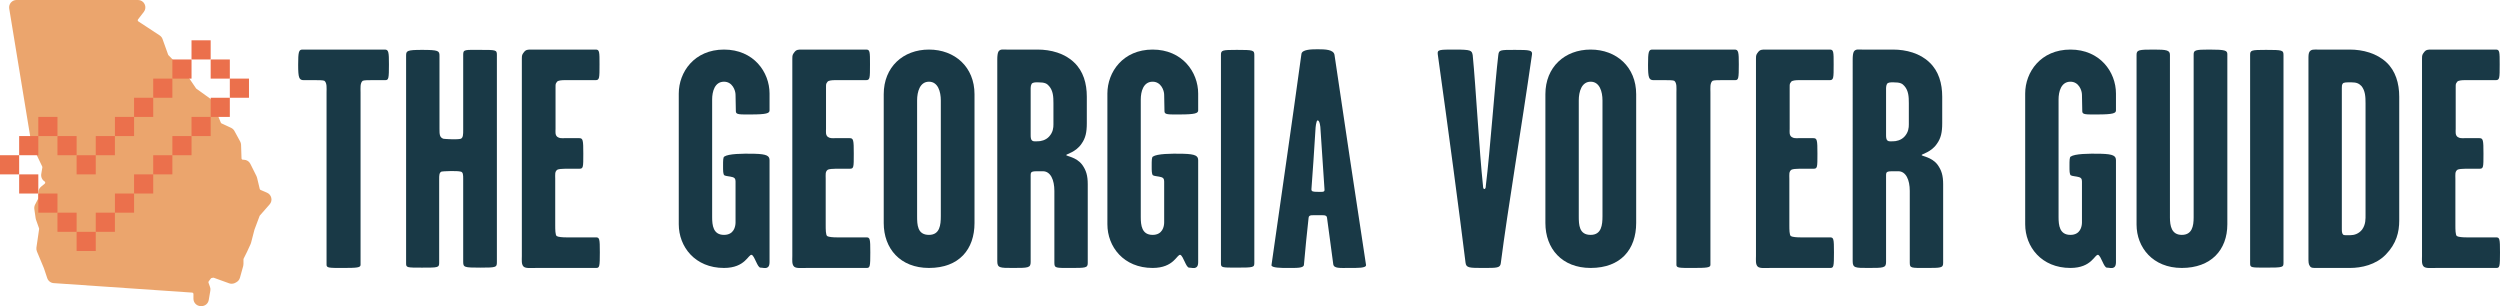
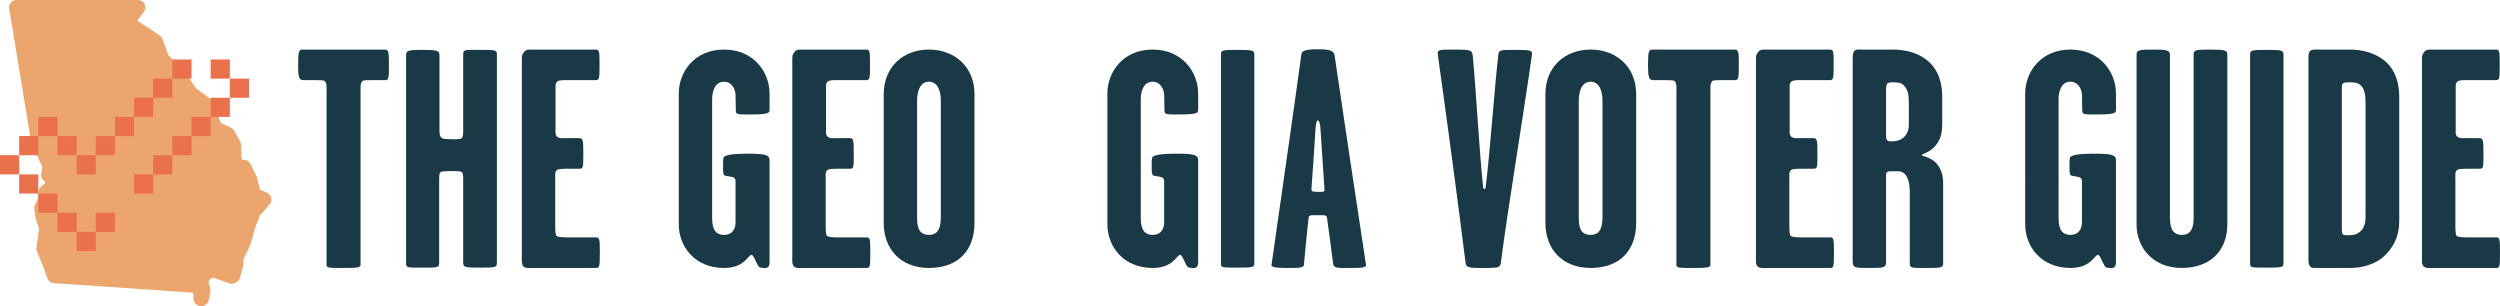
<svg xmlns="http://www.w3.org/2000/svg" id="Layer_1" viewBox="0 0 1602.73 196.25">
  <defs>
    <style>.cls-1{fill:#eba56d;}.cls-2{fill:#eb704c;}.cls-3{fill:#193946;}</style>
  </defs>
  <g>
    <path class="cls-3" d="M249.35,41.18c0,9.2-.2,10.2-2.4,10.2h-8.6c-2.2,0-4.8,0-5.8,.4-1.8,1.4-1.4,4.8-1.4,7.4v110.6c0,1.8-2.2,2-11.6,2-8.4,0-10.2,0-10.2-2V59.18c0-2.6,.4-6-1.4-7.4-1-.4-3.6-.4-5.8-.4h-7.4c-3,0-3.6-1.4-3.6-9.8s.4-9.8,2.8-9.8h52.8c2.4,0,2.6,1.8,2.6,9.4Z" />
    <path class="cls-3" d="M318.55,167.58c0,3.8,0,4-10.6,4s-11-.2-11-4v-53c0-2.4,0-4.4-1.8-4.6-2.4-.6-11.2-.2-12,0-1.6,.6-1.6,2.4-1.6,5v53.4c0,3.2-.6,3.2-11,3.2-9.8,0-10.2,0-10.2-2.8V35.58c0-3,.6-3.6,10.2-3.6,10.6,0,11.2,.6,11.2,3.8v46.8c0,3.4,0,5.6,2.6,6.4,1.8,.2,8.8,.6,11,0,1.6-.6,1.6-2.8,1.6-5.8V34.98c0-3.4,1.2-3,10.8-3,10.2,0,10.8,0,10.8,3.2V167.58Z" />
    <path class="cls-3" d="M384.55,161.78c0,9.2-.2,10-2.4,10h-38.4c-3.2,0-6.6,.4-8-.8-1.6-1.4-1.2-4.4-1.2-6.8V37.78c0-2.6,.2-2.8,1.4-4.4,1.2-1.6,2.6-1.6,4.6-1.6h41.4c2.4,0,2.4,1.6,2.4,9.4,0,9,0,10.2-2.6,10.2h-20c-1.6,0-4,.2-4.6,1-1,1.4-1,1.2-1,3.8v26.4c0,1.8-.4,4,1.2,5.2,1.4,1,2.8,.8,4.4,.8h9.6c2.4,0,2.6,1.2,2.6,10s0,9.6-2.6,9.6h-9c-2,0-4.2,.2-5,.6-1.8,1.2-1.4,3.2-1.4,5.8v29.8c0,2.6,0,6.4,1,7,1,.6,3.8,.8,6,.8h19c2.4,0,2.6,.8,2.6,9.6Z" />
    <path class="cls-3" d="M493.35,167.78c0,1,0,3.2-1.6,3.8-1.2,.6-2.8,0-4.2,0-2,0-3.6-7.2-5.6-8.2-2.2-.6-4,8.4-17.8,8.4-18.6,0-29-13.6-29-28V59.98c0-13.8,10-28.2,29-28.2s29.2,14.4,29.2,28.2v10.8c0,1.8-1.8,2.6-12,2.6-7,0-9.6,.2-9.6-2,0-2.8-.2-8.6-.2-10.6,0-2.8-2-8.4-7.4-8.4-6,0-7.6,6.4-7.6,11.4v75.4c0,5.2,.6,11.4,7.6,11.4,6.4,0,7.4-5.4,7.4-8v-26.2c0-1.8-.6-2.4-1.8-2.8-2-.6-4.4-.6-5.4-1.2-.8-.8-.8-2.8-.8-6,0-3.4,0-5.6,.8-6,2.6-1.8,11.4-2,19.4-1.8,8,.2,9.6,1.4,9.6,4.2v65Z" />
    <path class="cls-3" d="M557.95,161.78c0,9.2-.2,10-2.4,10h-38.4c-3.2,0-6.6,.4-8-.8-1.6-1.4-1.2-4.4-1.2-6.8V37.78c0-2.6,.2-2.8,1.4-4.4,1.2-1.6,2.6-1.6,4.6-1.6h41.4c2.4,0,2.4,1.6,2.4,9.4,0,9,0,10.2-2.6,10.2h-20c-1.6,0-4,.2-4.6,1-1,1.4-1,1.2-1,3.8v26.4c0,1.8-.4,4,1.2,5.2,1.4,1,2.8,.8,4.4,.8h9.6c2.4,0,2.6,1.2,2.6,10s0,9.6-2.6,9.6h-9c-2,0-4.2,.2-5,.6-1.8,1.2-1.4,3.2-1.4,5.8v29.8c0,2.6,0,6.4,1,7,1,.6,3.8,.8,6,.8h19c2.4,0,2.6,.8,2.6,9.6Z" />
    <path class="cls-3" d="M624.75,142.98c0,16.8-9.8,28.8-29.2,28.8-18.4,0-29-12.4-29-28.8V60.38c0-17.4,12.4-28.6,29-28.6s29.2,11.2,29.2,28.6v82.6Zm-21.6-4.4V64.38c0-5.6-1.8-12-7.6-12s-7.6,6.4-7.6,12v74.2c0,5.6,.2,12,7.6,12,7,0,7.6-6.4,7.6-12Z" />
-     <path class="cls-3" d="M697.35,168.58c0,3.2-1.4,3.2-11,3.2s-10.4,.2-10.4-3.4v-46c0-7-2.4-12.6-7.4-12.6-7,0-7.8-.2-7.8,2.6v55.6c0,3.8-1.6,3.8-11.6,3.8-8.2,0-9.8,0-9.8-4.4V37.98c0-2,.2-4,.8-5,1.2-1.6,2.6-1.2,5.2-1.2h19.8c8.6,0,17.4,2.4,23.4,8.2,6,5.6,8.2,13.6,8.2,22v17c0,5.8-.8,9.6-3.4,13.2-3.6,5.4-9.8,6.6-9.8,7.2,0,.8,6.4,1.2,10.2,6.2,2.6,3.6,3.6,7,3.6,12.6v50.4Zm-22-88.8v-13.6c0-4.2-.2-8-2.8-11-1.4-1.6-2.6-2.4-7.2-2.4-1.8,0-3.2,0-4,1-.4,.8-.6,1.6-.6,2.6v29.8c0,1.8,0,3.2,1,4,.8,.6,2,.4,3.6,.4,1.8,0,5-.6,7.2-3,2.6-2.8,2.8-5.8,2.8-7.8Z" />
    <path class="cls-3" d="M768.14,167.78c0,1,0,3.2-1.6,3.8-1.2,.6-2.8,0-4.2,0-2,0-3.6-7.2-5.6-8.2-2.2-.6-4,8.4-17.8,8.4-18.6,0-29-13.6-29-28V59.98c0-13.8,10-28.2,29-28.2s29.2,14.4,29.2,28.2v10.8c0,1.8-1.8,2.6-12,2.6-7,0-9.6,.2-9.6-2,0-2.8-.2-8.6-.2-10.6,0-2.8-2-8.4-7.4-8.4-6,0-7.6,6.4-7.6,11.4v75.4c0,5.2,.6,11.4,7.6,11.4,6.4,0,7.4-5.4,7.4-8v-26.2c0-1.8-.6-2.4-1.8-2.8-2-.6-4.4-.6-5.4-1.2-.8-.8-.8-2.8-.8-6,0-3.4,0-5.6,.8-6,2.6-1.8,11.4-2,19.4-1.8,8,.2,9.6,1.4,9.6,4.2v65Z" />
    <path class="cls-3" d="M804.14,168.37c0,3-.2,3.2-11.2,3.2-9.8,0-10.2,0-10.2-2.8V35.18c0-3,.8-3.2,10.2-3.2,10.6,0,11.2,.2,11.2,3.4V168.37Z" />
    <path class="cls-3" d="M875.74,169.78c.4,2.2-5.6,2-11,2-5.8,0-9.6,.4-10-2.4-1.6-11.2-2.4-18.8-4-29.8-.2-2-2.6-1.6-5.8-1.6-3.8,0-5.8-.4-6,1.6-1.2,11.2-2,18.6-3,30.2-.2,2.2-4.6,2-11,2-3,0-10,0-9.8-1.8,7.4-52.2,12.6-87.2,19.2-135.4,.4-2.8,6-3,10.4-3,5,0,10.2,.2,10.8,3.6,7.6,51.2,12.2,82.4,20.2,134.6Zm-26.6-48.2c-1-14.8-1.6-23.2-2.6-39,0-1-.4-5.4-1.8-5.4-1,0-1.4,5-1.4,5.8-1,15.6-1.6,25.6-2.6,38.4,0,1.4,1,1.6,4,1.6,2.6,0,4.6,.4,4.4-1.4Z" />
    <path class="cls-3" d="M982.14,34.98c-7,48.8-15.4,98.2-20,133.8-.4,3-2.4,3-11,3-9.2,0-11.2,0-11.6-3.4-4-32.4-11-85-17.8-133.6-.4-3,1-3,11-3,10.6,0,10.8,.6,11.4,3.6,2,20.2,4.2,61.4,6.6,83.8,0,.8,.2,2,.8,2,.8,0,1-1,1-2,2.8-22.6,5.8-65.4,8-83.8,.4-3.4,1-3.4,10.6-3.4s11.4,.2,11,3Z" />
    <path class="cls-3" d="M1048.94,142.98c0,16.8-9.8,28.8-29.2,28.8-18.4,0-29-12.4-29-28.8V60.38c0-17.4,12.4-28.6,29-28.6s29.2,11.2,29.2,28.6v82.6Zm-21.6-4.4V64.38c0-5.6-1.8-12-7.6-12s-7.6,6.4-7.6,12v74.2c0,5.6,.2,12,7.6,12,7,0,7.6-6.4,7.6-12Z" />
    <path class="cls-3" d="M1114.74,41.18c0,9.2-.2,10.2-2.4,10.2h-8.6c-2.2,0-4.8,0-5.8,.4-1.8,1.4-1.4,4.8-1.4,7.4v110.6c0,1.8-2.2,2-11.6,2-8.4,0-10.2,0-10.2-2V59.18c0-2.6,.4-6-1.4-7.4-1-.4-3.6-.4-5.8-.4h-7.4c-3,0-3.6-1.4-3.6-9.8s.4-9.8,2.8-9.8h52.8c2.4,0,2.6,1.8,2.6,9.4Z" />
    <path class="cls-3" d="M1175.74,161.78c0,9.2-.2,10-2.4,10h-38.4c-3.2,0-6.6,.4-8-.8-1.6-1.4-1.2-4.4-1.2-6.8V37.78c0-2.6,.2-2.8,1.4-4.4,1.2-1.6,2.6-1.6,4.6-1.6h41.4c2.4,0,2.4,1.6,2.4,9.4,0,9,0,10.2-2.6,10.2h-20c-1.6,0-4,.2-4.6,1-1,1.4-1,1.2-1,3.8v26.4c0,1.8-.4,4,1.2,5.2,1.4,1,2.8,.8,4.4,.8h9.6c2.4,0,2.6,1.2,2.6,10s0,9.6-2.6,9.6h-9c-2,0-4.2,.2-5,.6-1.8,1.2-1.4,3.2-1.4,5.8v29.8c0,2.6,0,6.4,1,7,1,.6,3.8,.8,6,.8h19c2.4,0,2.6,.8,2.6,9.6Z" />
    <path class="cls-3" d="M1245.74,168.58c0,3.2-1.4,3.2-11,3.2s-10.4,.2-10.4-3.4v-46c0-7-2.4-12.6-7.4-12.6-7,0-7.8-.2-7.8,2.6v55.6c0,3.8-1.6,3.8-11.6,3.8-8.2,0-9.8,0-9.8-4.4V37.98c0-2,.2-4,.8-5,1.2-1.6,2.6-1.2,5.2-1.2h19.8c8.6,0,17.4,2.4,23.4,8.2,6,5.6,8.2,13.6,8.2,22v17c0,5.8-.8,9.6-3.4,13.2-3.6,5.4-9.8,6.6-9.8,7.2,0,.8,6.4,1.2,10.2,6.2,2.6,3.6,3.6,7,3.6,12.6v50.4Zm-22-88.8v-13.6c0-4.2-.2-8-2.8-11-1.4-1.6-2.6-2.4-7.2-2.4-1.8,0-3.2,0-4,1-.4,.8-.6,1.6-.6,2.6v29.8c0,1.8,0,3.2,1,4,.8,.6,2,.4,3.6,.4,1.8,0,5-.6,7.2-3,2.6-2.8,2.8-5.8,2.8-7.8Z" />
    <path class="cls-3" d="M1356.53,167.78c0,1,0,3.2-1.6,3.8-1.2,.6-2.8,0-4.2,0-2,0-3.6-7.2-5.6-8.2-2.2-.6-4,8.4-17.8,8.4-18.6,0-29-13.6-29-28V59.98c0-13.8,10-28.2,29-28.2s29.2,14.4,29.2,28.2v10.8c0,1.8-1.8,2.6-12,2.6-7,0-9.6,.2-9.6-2,0-2.8-.2-8.6-.2-10.6,0-2.8-2-8.4-7.4-8.4-6,0-7.6,6.4-7.6,11.4v75.4c0,5.2,.6,11.4,7.6,11.4,6.4,0,7.4-5.4,7.4-8v-26.2c0-1.8-.6-2.4-1.8-2.8-2-.6-4.4-.6-5.4-1.2-.8-.8-.8-2.8-.8-6,0-3.4,0-5.6,.8-6,2.6-1.8,11.4-2,19.4-1.8,8,.2,9.6,1.4,9.6,4.2v65Z" />
    <path class="cls-3" d="M1427.93,143.78c0,16.6-10.6,28-29.2,28s-29-13.2-29-27.8V35.18c0-3.2,1.4-3.4,11.2-3.4,8,0,10.2,.4,10.2,3.4v104.2c0,5.4,1,11.2,7.6,11.2s7.6-5.6,7.6-11.2V34.98c0-2.8,1-3.2,10-3.2,10.4,0,11.6,.6,11.6,3v109Z" />
    <path class="cls-3" d="M1463.93,168.37c0,3-.2,3.2-11.2,3.2-9.8,0-10.2,0-10.2-2.8V35.18c0-3,.8-3.2,10.2-3.2,10.6,0,11.2,.2,11.2,3.4V168.37Z" />
    <path class="cls-3" d="M1538.13,141.38c0,7.4-1.8,14.8-8.6,21.8-6.4,6.6-15.6,8.6-23,8.6h-20.8c-2.6,0-4.2,.2-5-1.4-.8-1-.8-2.8-.8-4.8V37.98c0-2.2,0-4,.8-5,1.2-1.4,2.6-1.2,5.2-1.2h20.4c8.6,0,17.4,2.4,23.6,8.2,5.8,5.4,8.2,13.4,8.2,22v79.4Zm-21.6-4V66.18c0-4.2-.2-8-2.6-11-1.6-1.6-3-2.4-6.6-2.4-3.2,0-4.8,0-5.4,.8-.6,.8-.6,1.6-.6,2.8v90c0,1.8,0,3.2,.8,4,.6,.6,2.8,.4,4.6,.4,2.4,0,5.4-.8,7.6-3.6,2.4-3.4,2.2-6.8,2.2-9.8Z" />
    <path class="cls-3" d="M1602.73,161.78c0,9.2-.2,10-2.4,10h-38.4c-3.2,0-6.6,.4-8-.8-1.6-1.4-1.2-4.4-1.2-6.8V37.78c0-2.6,.2-2.8,1.4-4.4,1.2-1.6,2.6-1.6,4.6-1.6h41.4c2.4,0,2.4,1.6,2.4,9.4,0,9,0,10.2-2.6,10.2h-20c-1.6,0-4,.2-4.6,1-1,1.4-1,1.2-1,3.8v26.4c0,1.8-.4,4,1.2,5.2,1.4,1,2.8,.8,4.4,.8h9.6c2.4,0,2.6,1.2,2.6,10s0,9.6-2.6,9.6h-9c-2,0-4.2,.2-5,.6-1.8,1.2-1.4,3.2-1.4,5.8v29.8c0,2.6,0,6.4,1,7,1,.6,3.8,.8,6,.8h19c2.4,0,2.6,.8,2.6,9.6Z" />
  </g>
  <g>
    <path class="cls-1" d="M147.72,181.83c.27,.04,.53,.06,.8,.06-.27,0-.53-.02-.8-.06Z" />
    <path class="cls-1" d="M149.35,181.82c-.27,.05-.54,.07-.81,.07,.27,0,.54-.03,.81-.07Z" />
    <path class="cls-1" d="M148.53,181.9h0s.02,0,.02,0h-.02Z" />
    <path class="cls-1" d="M149.41,181.81s-.04,0-.06,.01c.02,0,.04,0,.06-.01Z" />
    <path class="cls-1" d="M150.22,181.59c-.26,.1-.54,.17-.81,.23,.27-.05,.55-.13,.81-.23Z" />
    <path class="cls-1" d="M172.86,131.03l-6.27,7.14c-.06,.08-.13,.18-.17,.29l-3.29,8.79-2.2,8.48c-.05,.21-.15,.48-.28,.77l-2.22,4.82-2.23,4.48c-.06,.13-.11,.27-.11,.41v3.01c0,.44-.05,.87-.16,1.28l-2.1,7.55c-.34,1.25-1.2,2.3-2.34,2.91l-.72,.38c-.17,.1-.35,.17-.54,.25-.55,.2-1.12,.31-1.7,.31-.27,0-.54-.02-.81-.06-.26-.04-.53-.11-.78-.2l-9.87-3.57c-.1-.03-.2-.05-.31-.05-.06,0-.13,.01-.19,.02l-.89,.19c-.2,.04-.4,.17-.53,.34l-1.35,1.8c-.18,.25-.23,.57-.13,.86l.97,2.71c.29,.76,.37,1.6,.21,2.41l-1.02,5.97c-.39,2.28-2.34,3.93-4.65,3.93h-.43c-2.61,0-4.73-2.13-4.73-4.74v-3.03c0-.48-.37-.86-.84-.9l-88.74-6.07c-1.91-.12-3.56-1.4-4.16-3.22l-2.13-6.36-4.48-10.73c-.33-.82-.44-1.69-.31-2.51l1.73-11.88c.01-.14,0-.29-.04-.42l-2.01-5.66c-.11-.32-.18-.64-.21-.96l-.82-5.75c-.13-1.01,.04-1.98,.49-2.85l1.98-3.81c.06-.12,.11-.27,.11-.41v-3.59c0-1.42,.62-2.76,1.73-3.66l2.34-1.92c.29-.23,.33-.54,.33-.7,0-.15-.04-.52-.41-.76-1.6-1.01-2.43-2.88-2.13-4.76l.71-4.25c.03-.17,0-.35-.08-.53l-6.59-13.74c-.2-.41-.33-.83-.41-1.26L5.91,5.51c-.23-1.38,.16-2.77,1.06-3.84,.9-1.06,2.21-1.68,3.61-1.68H88.47c1.83,0,3.45,1.02,4.25,2.65,.8,1.64,.6,3.55-.5,4.97l-3.73,4.82c-.21,.27-.2,.55-.18,.69,.02,.15,.11,.43,.4,.61l13.63,8.95c.87,.58,1.51,1.4,1.87,2.37l.17,.49c.9,2.52,2.77,7.77,3.41,9.52,.04,.12,.11,.23,.19,.31l10.23,10.42c.21,.21,.38,.41,.52,.61l6.95,10.25c.06,.09,.13,.16,.21,.21l8.41,6.03c.72,.5,1.28,1.21,1.63,2.03l5.65,13.72c.09,.21,.26,.38,.46,.47l6.09,2.83c.92,.43,1.67,1.13,2.16,2.02l3.67,6.73c.35,.62,.56,1.35,.58,2.11l.29,8.71c.01,.47,.39,.85,.86,.87l.75,.03c1.72,.06,3.28,1.06,4.05,2.61l3.94,7.89c.16,.32,.29,.69,.37,1.05l1.72,7.18c.08,.28,.26,.5,.53,.61l4.13,1.78c1.41,.6,2.4,1.82,2.74,3.31,.34,1.49-.04,3.01-1.06,4.16Z" />
  </g>
  <g>
    <rect class="cls-2" x="49.11" y="148.62" width="12.28" height="12.28" />
    <rect class="cls-2" x="61.39" y="136.34" width="12.28" height="12.28" />
-     <rect class="cls-2" x="73.67" y="124.07" width="12.28" height="12.28" />
    <rect class="cls-2" x="85.95" y="111.79" width="12.28" height="12.28" />
    <rect class="cls-2" x="36.84" y="136.34" width="12.28" height="12.28" />
    <rect class="cls-2" x="24.56" y="124.07" width="12.28" height="12.28" />
    <rect class="cls-2" x="12.28" y="111.79" width="12.28" height="12.28" />
    <rect class="cls-2" y="99.51" width="12.28" height="12.28" />
    <rect class="cls-2" x="12.28" y="87.23" width="12.28" height="12.28" />
    <rect class="cls-2" x="24.56" y="74.95" width="12.28" height="12.28" />
    <rect class="cls-2" x="36.84" y="87.23" width="12.28" height="12.28" />
    <rect class="cls-2" x="49.11" y="99.51" width="12.28" height="12.28" />
    <rect class="cls-2" x="61.39" y="87.23" width="12.28" height="12.28" />
    <rect class="cls-2" x="73.67" y="74.95" width="12.28" height="12.28" />
    <rect class="cls-2" x="85.95" y="62.67" width="12.28" height="12.28" />
    <rect class="cls-2" x="98.23" y="50.39" width="12.28" height="12.28" />
    <rect class="cls-2" x="110.51" y="38.12" width="12.28" height="12.28" />
-     <rect class="cls-2" x="122.78" y="25.84" width="12.28" height="12.28" />
    <rect class="cls-2" x="98.23" y="99.51" width="12.28" height="12.28" />
    <rect class="cls-2" x="110.51" y="87.23" width="12.28" height="12.28" />
    <rect class="cls-2" x="122.78" y="74.95" width="12.28" height="12.28" />
    <rect class="cls-2" x="135.06" y="62.67" width="12.28" height="12.28" />
    <rect class="cls-2" x="147.34" y="50.39" width="12.28" height="12.28" />
    <rect class="cls-2" x="135.06" y="38.12" width="12.28" height="12.28" />
  </g>
</svg>